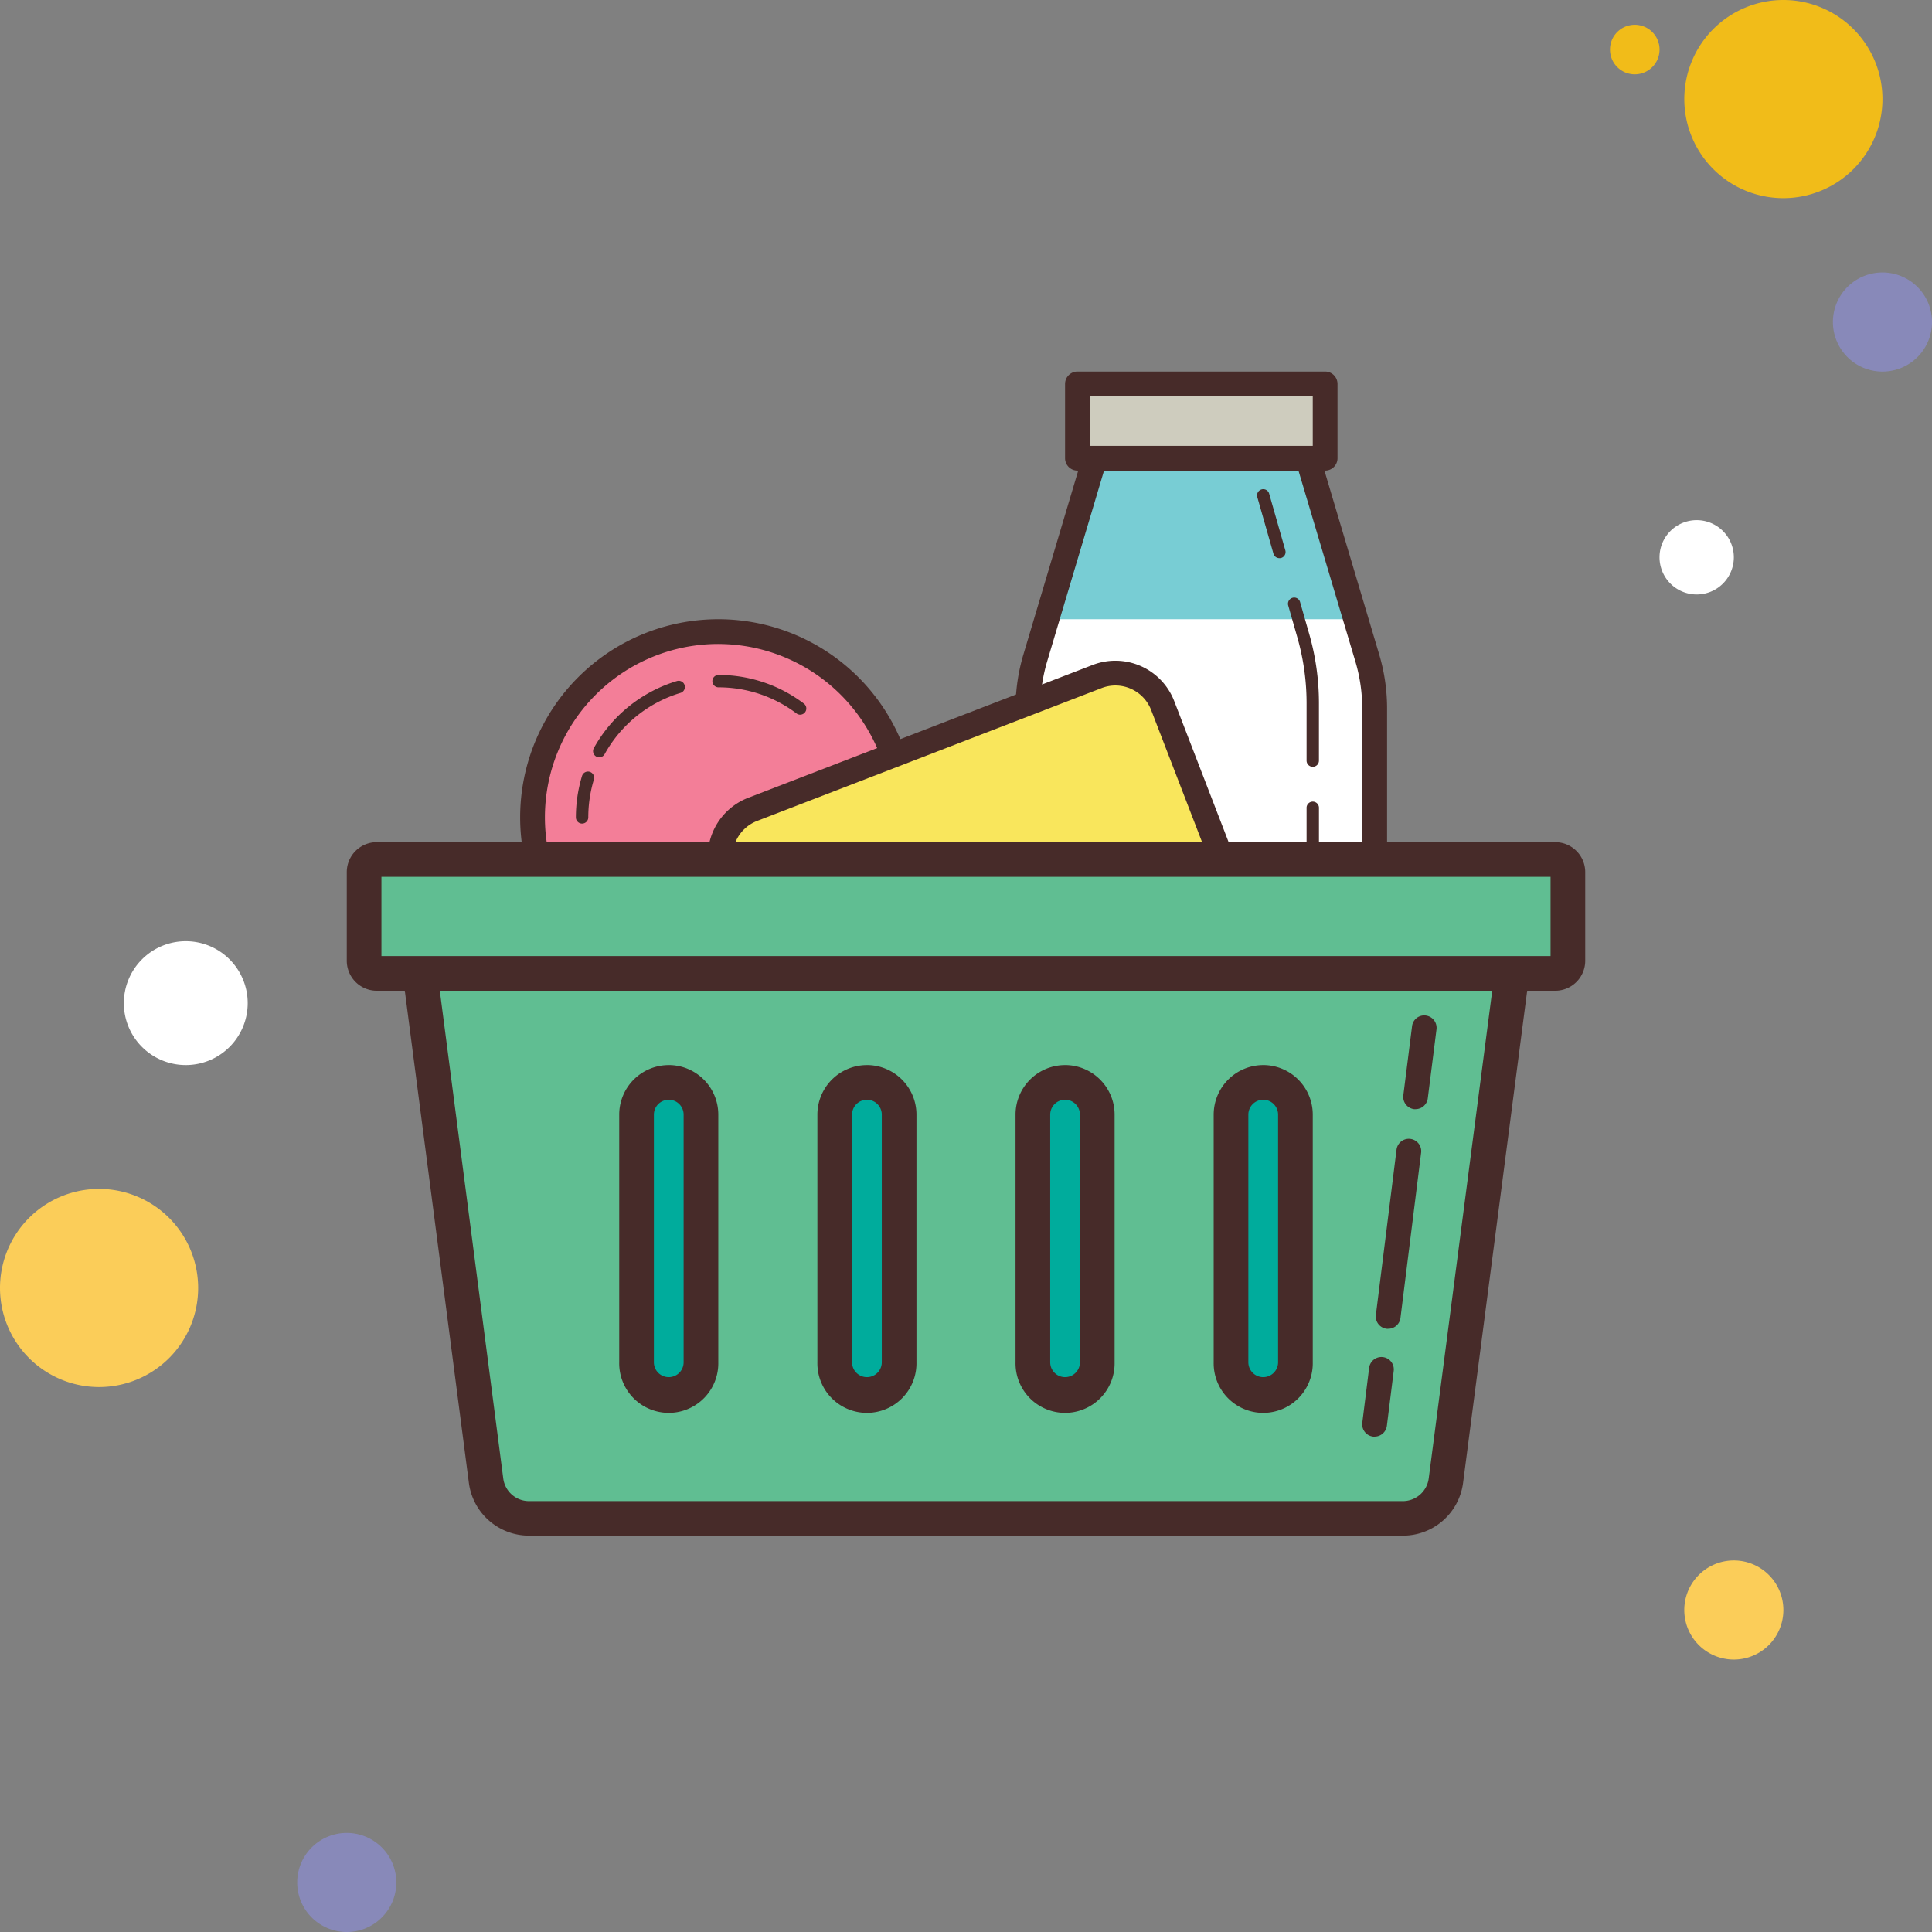
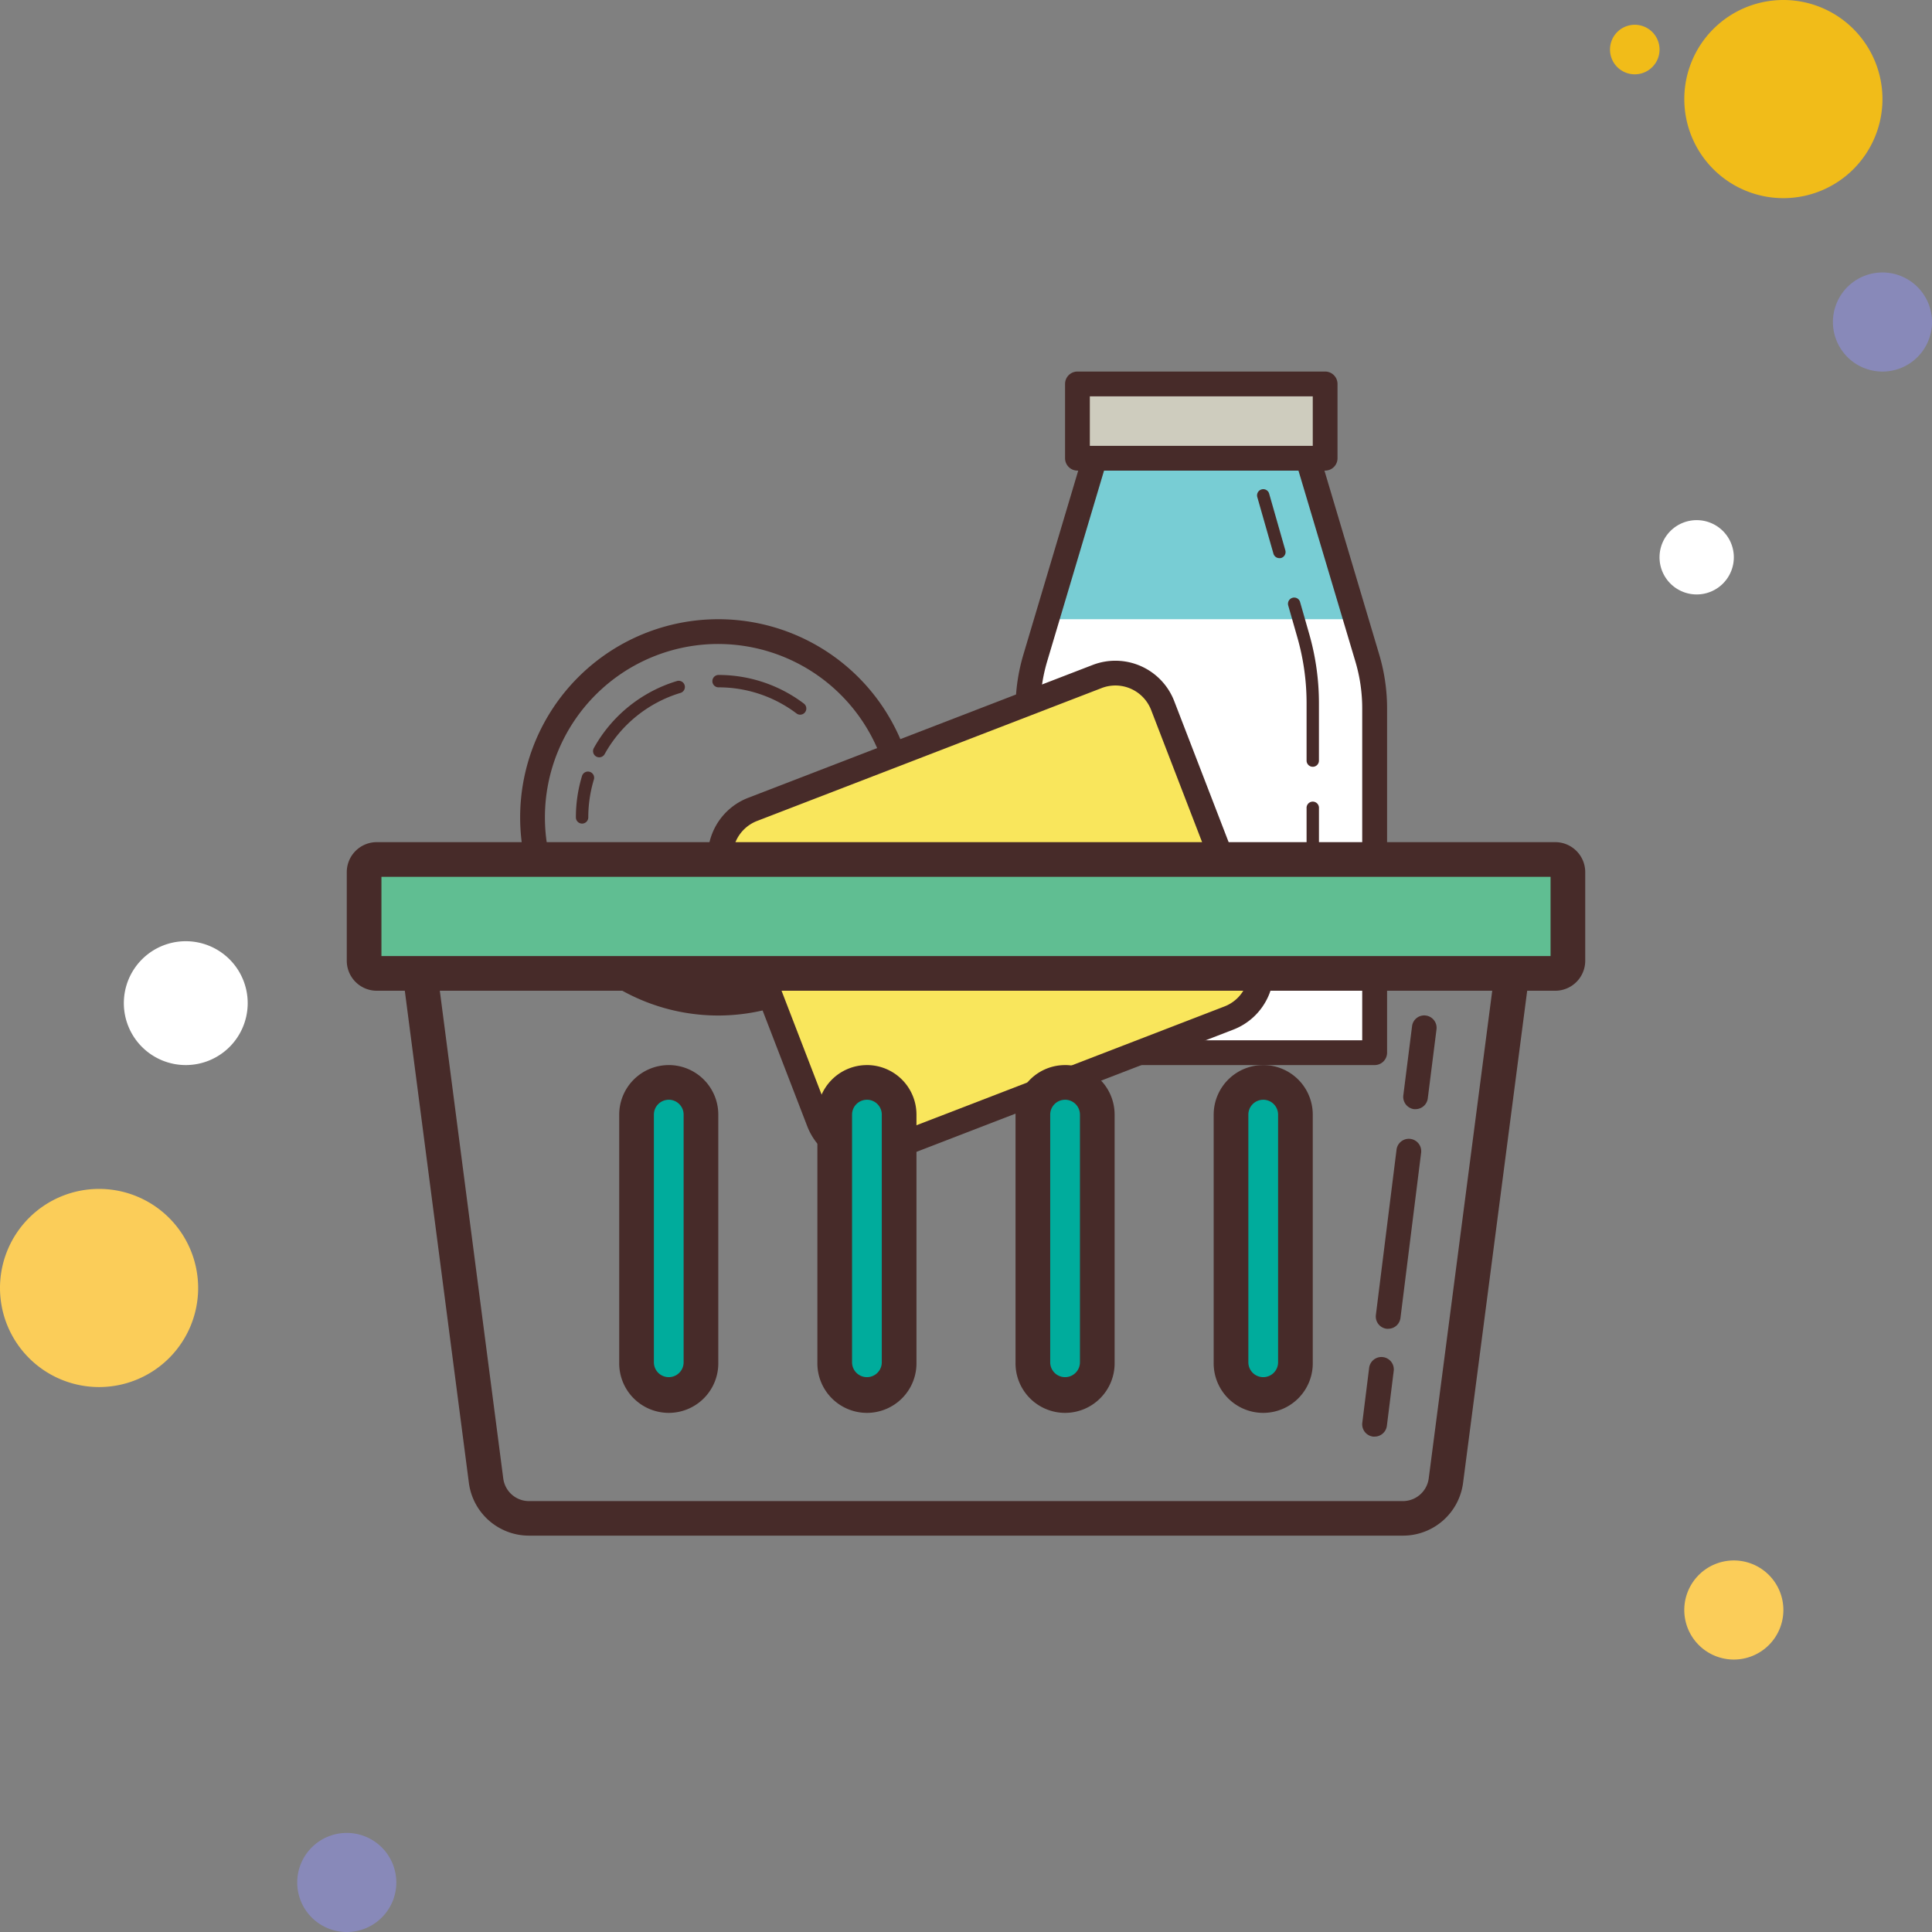
<svg xmlns="http://www.w3.org/2000/svg" width="88.825" height="88.825" viewBox="0 0 88.825 88.825">
  <rect x="0" y="0" width="88.825" height="88.825" fill="#808080" stroke="none" />
  <g id="icons8-ingredients" transform="translate(-11 -11)">
    <path id="Path_6890" data-name="Path 6890" d="M77.139,12a1.139,1.139,0,1,0,1.139,1.139A1.139,1.139,0,0,0,77.139,12Z" transform="translate(9.021 0.139)" fill="#f1bc19" />
    <path id="Path_6892" data-name="Path 6892" d="M83.555,11a4.555,4.555,0,1,0,4.555,4.555A4.555,4.555,0,0,0,83.555,11Z" transform="translate(9.437)" fill="#f1bc19" />
    <path id="Path_6893" data-name="Path 6893" d="M87.278,22a2.278,2.278,0,1,0,2.278,2.278A2.278,2.278,0,0,0,87.278,22Z" transform="translate(10.27 1.527)" fill="#8889b9" />
    <path id="Path_6894" data-name="Path 6894" d="M90.714,76.082a2.278,2.278,0,1,0,2.278,2.278A2.278,2.278,0,0,0,90.714,76.082ZM15.555,59a4.555,4.555,0,1,0,4.555,4.555A4.555,4.555,0,0,0,15.555,59Z" transform="translate(0 6.661)" fill="#fbcd59" />
    <path id="Path_6895" data-name="Path 6895" d="M25.278,85a2.278,2.278,0,1,0,2.278,2.278A2.278,2.278,0,0,0,25.278,85Z" transform="translate(1.665 10.27)" fill="#8889b9" />
    <path id="Path_6896" data-name="Path 6896" d="M18.847,51.359a2.847,2.847,0,1,0,2.847,2.847A2.847,2.847,0,0,0,18.847,51.359ZM88.312,32a1.708,1.708,0,1,0,1.708,1.708A1.708,1.708,0,0,0,88.312,32Z" transform="translate(0.694 2.914)" fill="#fff" />
    <path id="Path_6897" data-name="Path 6897" d="M68.443,56.969H52.5V41.143a8.113,8.113,0,0,1,.338-2.319L55.916,28.5h9.11L68.1,38.824a8.119,8.119,0,0,1,.338,2.319Z" transform="translate(5.759 2.429)" fill="#78cdd4" />
    <path id="Path_6898" data-name="Path 6898" d="M67.573,36H53.37l-.532,1.783A8.121,8.121,0,0,0,52.5,40.1V55.929H68.443V40.1a8.127,8.127,0,0,0-.338-2.32Z" transform="translate(5.759 3.469)" fill="#fff" />
    <path id="Path_6899" data-name="Path 6899" d="M68.512,57.608H52.569A.57.57,0,0,1,52,57.039V41.213a8.677,8.677,0,0,1,.362-2.481L55.44,28.408A.57.57,0,0,1,55.986,28H65.1a.57.57,0,0,1,.545.407L68.72,38.731a8.684,8.684,0,0,1,.362,2.483V57.039A.57.57,0,0,1,68.512,57.608ZM53.139,56.469h14.8V41.213a7.557,7.557,0,0,0-.314-2.157l-2.957-9.918H56.409l-2.957,9.918a7.59,7.59,0,0,0-.313,2.157Z" transform="translate(5.69 2.359)" fill="#472b29" />
    <path id="Path_6900" data-name="Path 6900" d="M54.5,26.5H65.888v3.416H54.5Z" transform="translate(6.037 2.151)" fill="#ceccbe" />
    <path id="Path_6901" data-name="Path 6901" d="M65.957,30.555H54.569A.57.57,0,0,1,54,29.986V26.569A.57.57,0,0,1,54.569,26H65.957a.57.57,0,0,1,.569.569v3.416A.57.57,0,0,1,65.957,30.555ZM55.139,29.416H65.388V27.139H55.139Z" transform="translate(5.967 2.082)" fill="#472b29" />
-     <path id="Path_6902" data-name="Path 6902" d="M41.041,36.5a8.541,8.541,0,1,0,8.541,8.541A8.541,8.541,0,0,0,41.041,36.5Z" transform="translate(2.984 3.539)" fill="#f37e98" />
    <path id="Path_6903" data-name="Path 6903" d="M41.11,54.22a9.11,9.11,0,1,1,9.11-9.11A9.121,9.121,0,0,1,41.11,54.22Zm0-17.082a7.971,7.971,0,1,0,7.971,7.971A7.981,7.981,0,0,0,41.11,37.139Z" transform="translate(2.914 3.469)" fill="#472b29" />
    <path id="Path_6904" data-name="Path 6904" d="M44.564,40.077a.281.281,0,0,1-.171-.058,5.936,5.936,0,0,0-3.6-1.2.285.285,0,0,1,0-.569,6.492,6.492,0,0,1,3.938,1.315.284.284,0,0,1-.172.511Zm-9.24,1.96A.29.29,0,0,1,35.185,42a.286.286,0,0,1-.11-.388,6.527,6.527,0,0,1,3.831-3.086.285.285,0,0,1,.165.545,5.956,5.956,0,0,0-3.5,2.82A.283.283,0,0,1,35.324,42.036Zm-.789,3.046a.285.285,0,0,1-.285-.285,6.545,6.545,0,0,1,.278-1.892.285.285,0,1,1,.545.165,6.006,6.006,0,0,0-.253,1.728A.286.286,0,0,1,34.535,45.083Z" transform="translate(3.227 3.782)" fill="#472b29" />
    <path id="Path_6905" data-name="Path 6905" d="M63.465,54.032,47.624,60.143a2.328,2.328,0,0,1-3.011-1.335l-4.38-11.355a2.329,2.329,0,0,1,1.335-3.011l15.842-6.111a2.328,2.328,0,0,1,3.011,1.335L64.8,51.022A2.331,2.331,0,0,1,63.465,54.032Z" transform="translate(4.035 3.771)" fill="#f9e65c" />
    <path id="Path_6906" data-name="Path 6906" d="M46.858,60.938a2.9,2.9,0,0,1-2.708-1.855l-4.38-11.356a2.9,2.9,0,0,1,1.66-3.748l15.842-6.11a2.9,2.9,0,0,1,3.747,1.661L65.4,50.887a2.9,2.9,0,0,1-1.66,3.747L47.9,60.745A2.9,2.9,0,0,1,46.858,60.938ZM58.317,38.814a1.754,1.754,0,0,0-.634.118l-15.842,6.11a1.762,1.762,0,0,0-1.008,2.275l4.38,11.356a1.766,1.766,0,0,0,2.276,1.008L63.33,53.57h0A1.758,1.758,0,0,0,64.338,51.3L59.958,39.94a1.763,1.763,0,0,0-1.641-1.126Z" transform="translate(3.966 3.702)" fill="#472b29" />
-     <path id="Path_6907" data-name="Path 6907" d="M32.975,75.436A1.991,1.991,0,0,1,31.006,73.7l-3.126-24H78.26l-3.126,24a1.992,1.992,0,0,1-1.969,1.733H32.975Z" transform="translate(2.343 5.371)" fill="#60be92" />
    <path id="Path_6908" data-name="Path 6908" d="M77.463,50.594,74.454,73.7a1.2,1.2,0,0,1-1.179,1.04H33.085a1.193,1.193,0,0,1-1.179-1.04L28.9,50.594H77.463M79.278,49H27.083l3.242,24.9a2.787,2.787,0,0,0,2.76,2.428H73.274a2.785,2.785,0,0,0,2.76-2.428L79.278,49Z" transform="translate(2.232 5.274)" fill="#472b29" />
    <g id="Group_44" data-name="Group 44" transform="translate(26.943 49.718)">
      <path id="Path_6909" data-name="Path 6909" d="M26.283,50.938a.583.583,0,0,1-.583-.583V46.283a.583.583,0,0,1,.583-.583H80.462a.583.583,0,0,1,.583.583v4.072a.583.583,0,0,1-.583.583Z" transform="translate(-24.903 -44.903)" fill="#60be92" />
      <path id="Path_6910" data-name="Path 6910" d="M80.345,46.594v3.644H26.594V46.594h53.75M80.559,45H26.38A1.38,1.38,0,0,0,25,46.38v4.072a1.38,1.38,0,0,0,1.38,1.38H80.559a1.38,1.38,0,0,0,1.38-1.38V46.38A1.38,1.38,0,0,0,80.559,45Z" transform="translate(-25 -45)" fill="#472b29" />
    </g>
    <g id="Group_45" data-name="Group 45" transform="translate(39.469 59.967)">
      <path id="Path_6911" data-name="Path 6911" d="M38.18,69.049a1.482,1.482,0,0,1-1.48-1.48V56.18a1.48,1.48,0,1,1,2.961,0V67.568A1.482,1.482,0,0,1,38.18,69.049Z" transform="translate(-35.903 -53.903)" fill="#00ac9c" />
      <path id="Path_6912" data-name="Path 6912" d="M38.278,55.594a.684.684,0,0,1,.683.683V67.665a.683.683,0,1,1-1.367,0V56.278a.684.684,0,0,1,.683-.683m0-1.594A2.278,2.278,0,0,0,36,56.278V67.665a2.278,2.278,0,1,0,4.555,0V56.278A2.278,2.278,0,0,0,38.278,54Z" transform="translate(-36 -54)" fill="#472b29" />
    </g>
    <g id="Group_46" data-name="Group 46" transform="translate(48.58 59.967)">
      <path id="Path_6913" data-name="Path 6913" d="M46.18,69.049a1.482,1.482,0,0,1-1.48-1.48V56.18a1.48,1.48,0,1,1,2.961,0V67.568A1.482,1.482,0,0,1,46.18,69.049Z" transform="translate(-43.903 -53.903)" fill="#00ac9c" />
      <path id="Path_6914" data-name="Path 6914" d="M46.278,55.594a.684.684,0,0,1,.683.683V67.665a.683.683,0,0,1-1.367,0V56.278a.684.684,0,0,1,.683-.683m0-1.594A2.278,2.278,0,0,0,44,56.278V67.665a2.278,2.278,0,1,0,4.555,0V56.278A2.278,2.278,0,0,0,46.278,54Z" transform="translate(-44 -54)" fill="#472b29" />
    </g>
    <g id="Group_47" data-name="Group 47" transform="translate(57.69 59.967)">
      <path id="Path_6915" data-name="Path 6915" d="M54.18,69.049a1.482,1.482,0,0,1-1.48-1.48V56.18a1.48,1.48,0,0,1,2.961,0V67.568A1.482,1.482,0,0,1,54.18,69.049Z" transform="translate(-51.903 -53.903)" fill="#00ac9c" />
      <path id="Path_6916" data-name="Path 6916" d="M54.278,55.594a.684.684,0,0,1,.683.683V67.665a.683.683,0,0,1-1.367,0V56.278a.684.684,0,0,1,.683-.683m0-1.594A2.278,2.278,0,0,0,52,56.278V67.665a2.278,2.278,0,1,0,4.555,0V56.278A2.278,2.278,0,0,0,54.278,54Z" transform="translate(-52 -54)" fill="#472b29" />
    </g>
    <g id="Group_48" data-name="Group 48" transform="translate(66.8 59.967)">
      <path id="Path_6917" data-name="Path 6917" d="M62.18,69.049a1.482,1.482,0,0,1-1.48-1.48V56.18a1.48,1.48,0,1,1,2.961,0V67.568A1.482,1.482,0,0,1,62.18,69.049Z" transform="translate(-59.903 -53.903)" fill="#00ac9c" />
      <path id="Path_6918" data-name="Path 6918" d="M62.278,55.594a.684.684,0,0,1,.683.683V67.665a.683.683,0,1,1-1.367,0V56.278a.684.684,0,0,1,.683-.683m0-1.594A2.278,2.278,0,0,0,60,56.278V67.665a2.278,2.278,0,1,0,4.555,0V56.278A2.278,2.278,0,0,0,62.278,54Z" transform="translate(-60 -54)" fill="#472b29" />
    </g>
    <g id="Group_49" data-name="Group 49" transform="translate(71.071 47.868)">
      <path id="Path_6919" data-name="Path 6919" d="M64.035,46.649a.285.285,0,0,1-.285-.285v-2.7a.285.285,0,1,1,.569,0v2.7A.285.285,0,0,1,64.035,46.649Z" transform="translate(-63.75 -43.375)" fill="#472b29" />
    </g>
    <g id="Group_50" data-name="Group 50" transform="translate(70.216 38.472)">
      <path id="Path_6920" data-name="Path 6920" d="M64.139,42.906a.285.285,0,0,1-.285-.285V39.981a11,11,0,0,0-.424-3.023l-.42-1.469a.285.285,0,0,1,.195-.352.281.281,0,0,1,.352.2l.42,1.469a11.551,11.551,0,0,1,.445,3.179v2.641A.283.283,0,0,1,64.139,42.906Z" transform="translate(-62.999 -35.124)" fill="#472b29" />
    </g>
    <g id="Group_51" data-name="Group 51" transform="translate(68.793 33.488)">
      <path id="Path_6921" data-name="Path 6921" d="M62.777,33.921a.283.283,0,0,1-.273-.207l-.742-2.6a.285.285,0,0,1,.195-.352.281.281,0,0,1,.352.2l.742,2.6a.285.285,0,0,1-.195.352A.268.268,0,0,1,62.777,33.921Z" transform="translate(-61.75 -30.748)" fill="#472b29" />
    </g>
    <g id="Group_52" data-name="Group 52" transform="translate(73.632 73.389)">
      <path id="Path_6922" data-name="Path 6922" d="M66.57,69.446a.506.506,0,0,1-.072,0A.569.569,0,0,1,66,68.806l.314-2.52a.569.569,0,1,1,1.13.14l-.314,2.52A.569.569,0,0,1,66.57,69.446Z" transform="translate(-65.999 -65.786)" fill="#472b29" />
    </g>
    <g id="Group_53" data-name="Group 53" transform="translate(74.252 63.345)">
      <path id="Path_6923" data-name="Path 6923" d="M67.115,65.712a.506.506,0,0,1-.072,0,.569.569,0,0,1-.494-.635l.95-7.6a.569.569,0,1,1,1.13.141l-.95,7.6A.568.568,0,0,1,67.115,65.712Z" transform="translate(-66.544 -56.966)" fill="#472b29" />
    </g>
    <g id="Group_54" data-name="Group 54" transform="translate(75.514 57.686)">
      <path id="Path_6924" data-name="Path 6924" d="M68.223,56.305a.506.506,0,0,1-.072,0,.57.57,0,0,1-.494-.637l.4-3.166A.563.563,0,0,1,68.688,52a.57.57,0,0,1,.494.637l-.4,3.166A.568.568,0,0,1,68.223,56.305Z" transform="translate(-67.652 -51.997)" fill="#472b29" />
    </g>
  </g>
</svg>